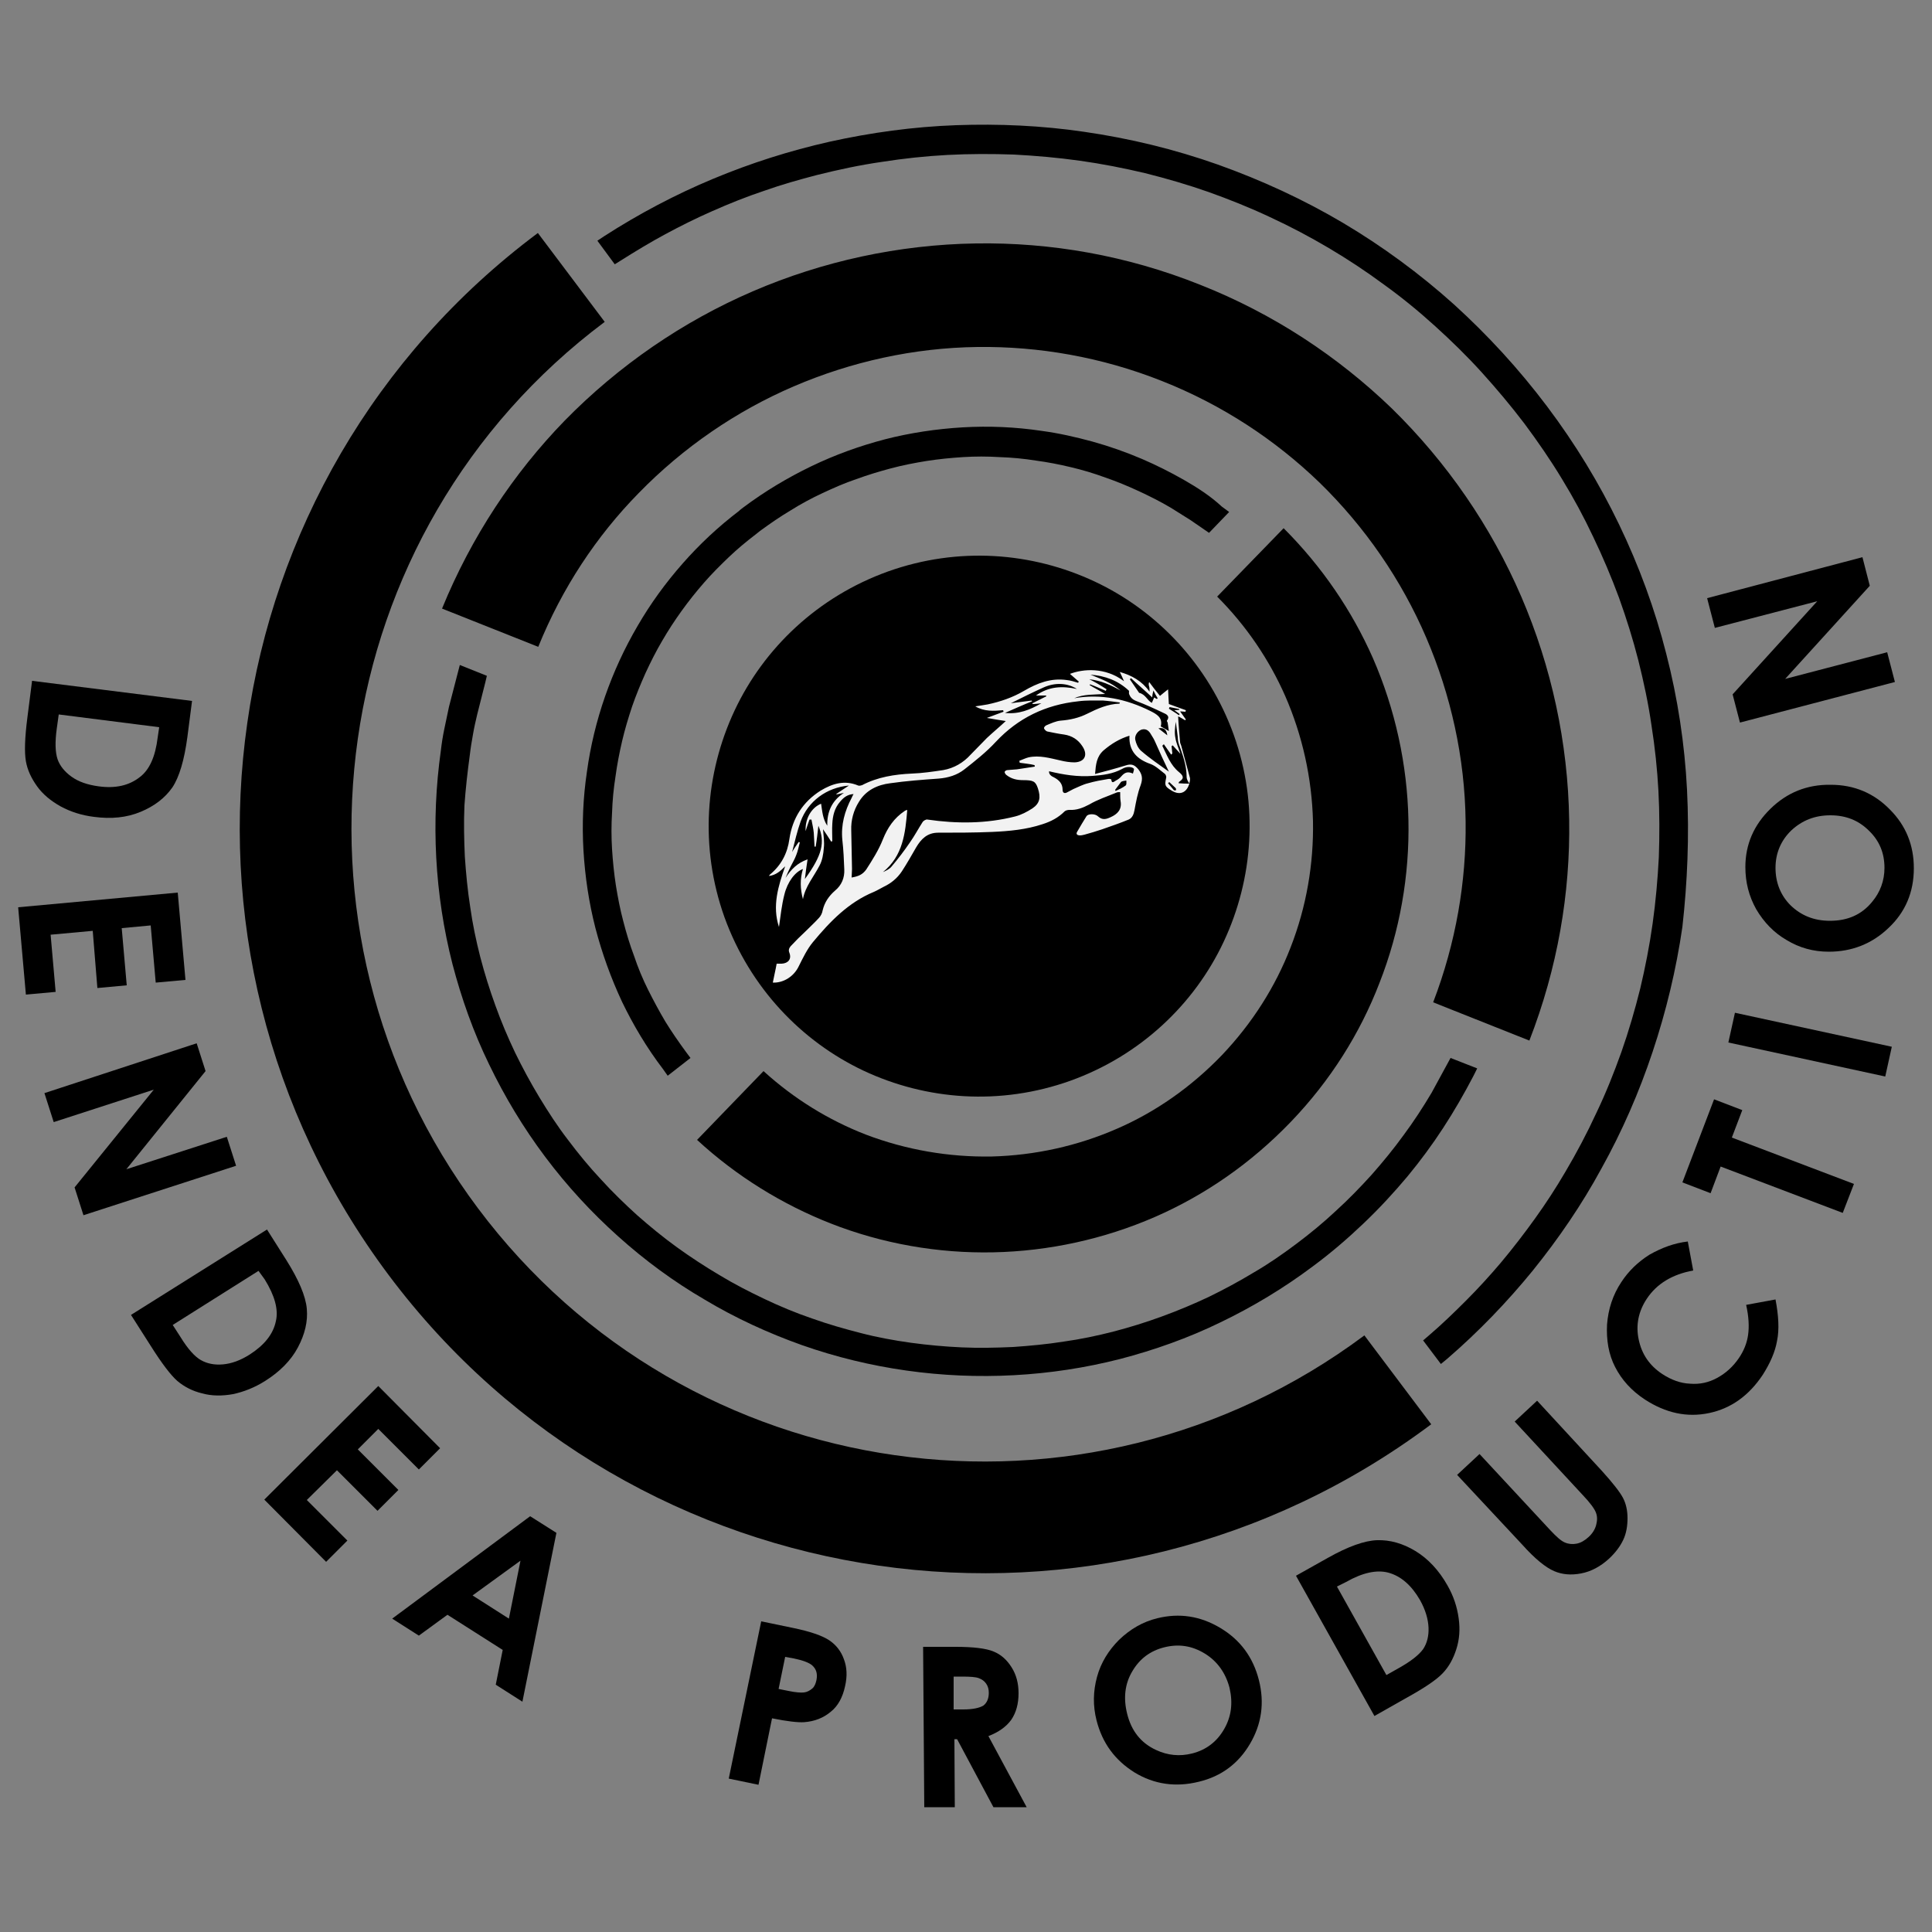
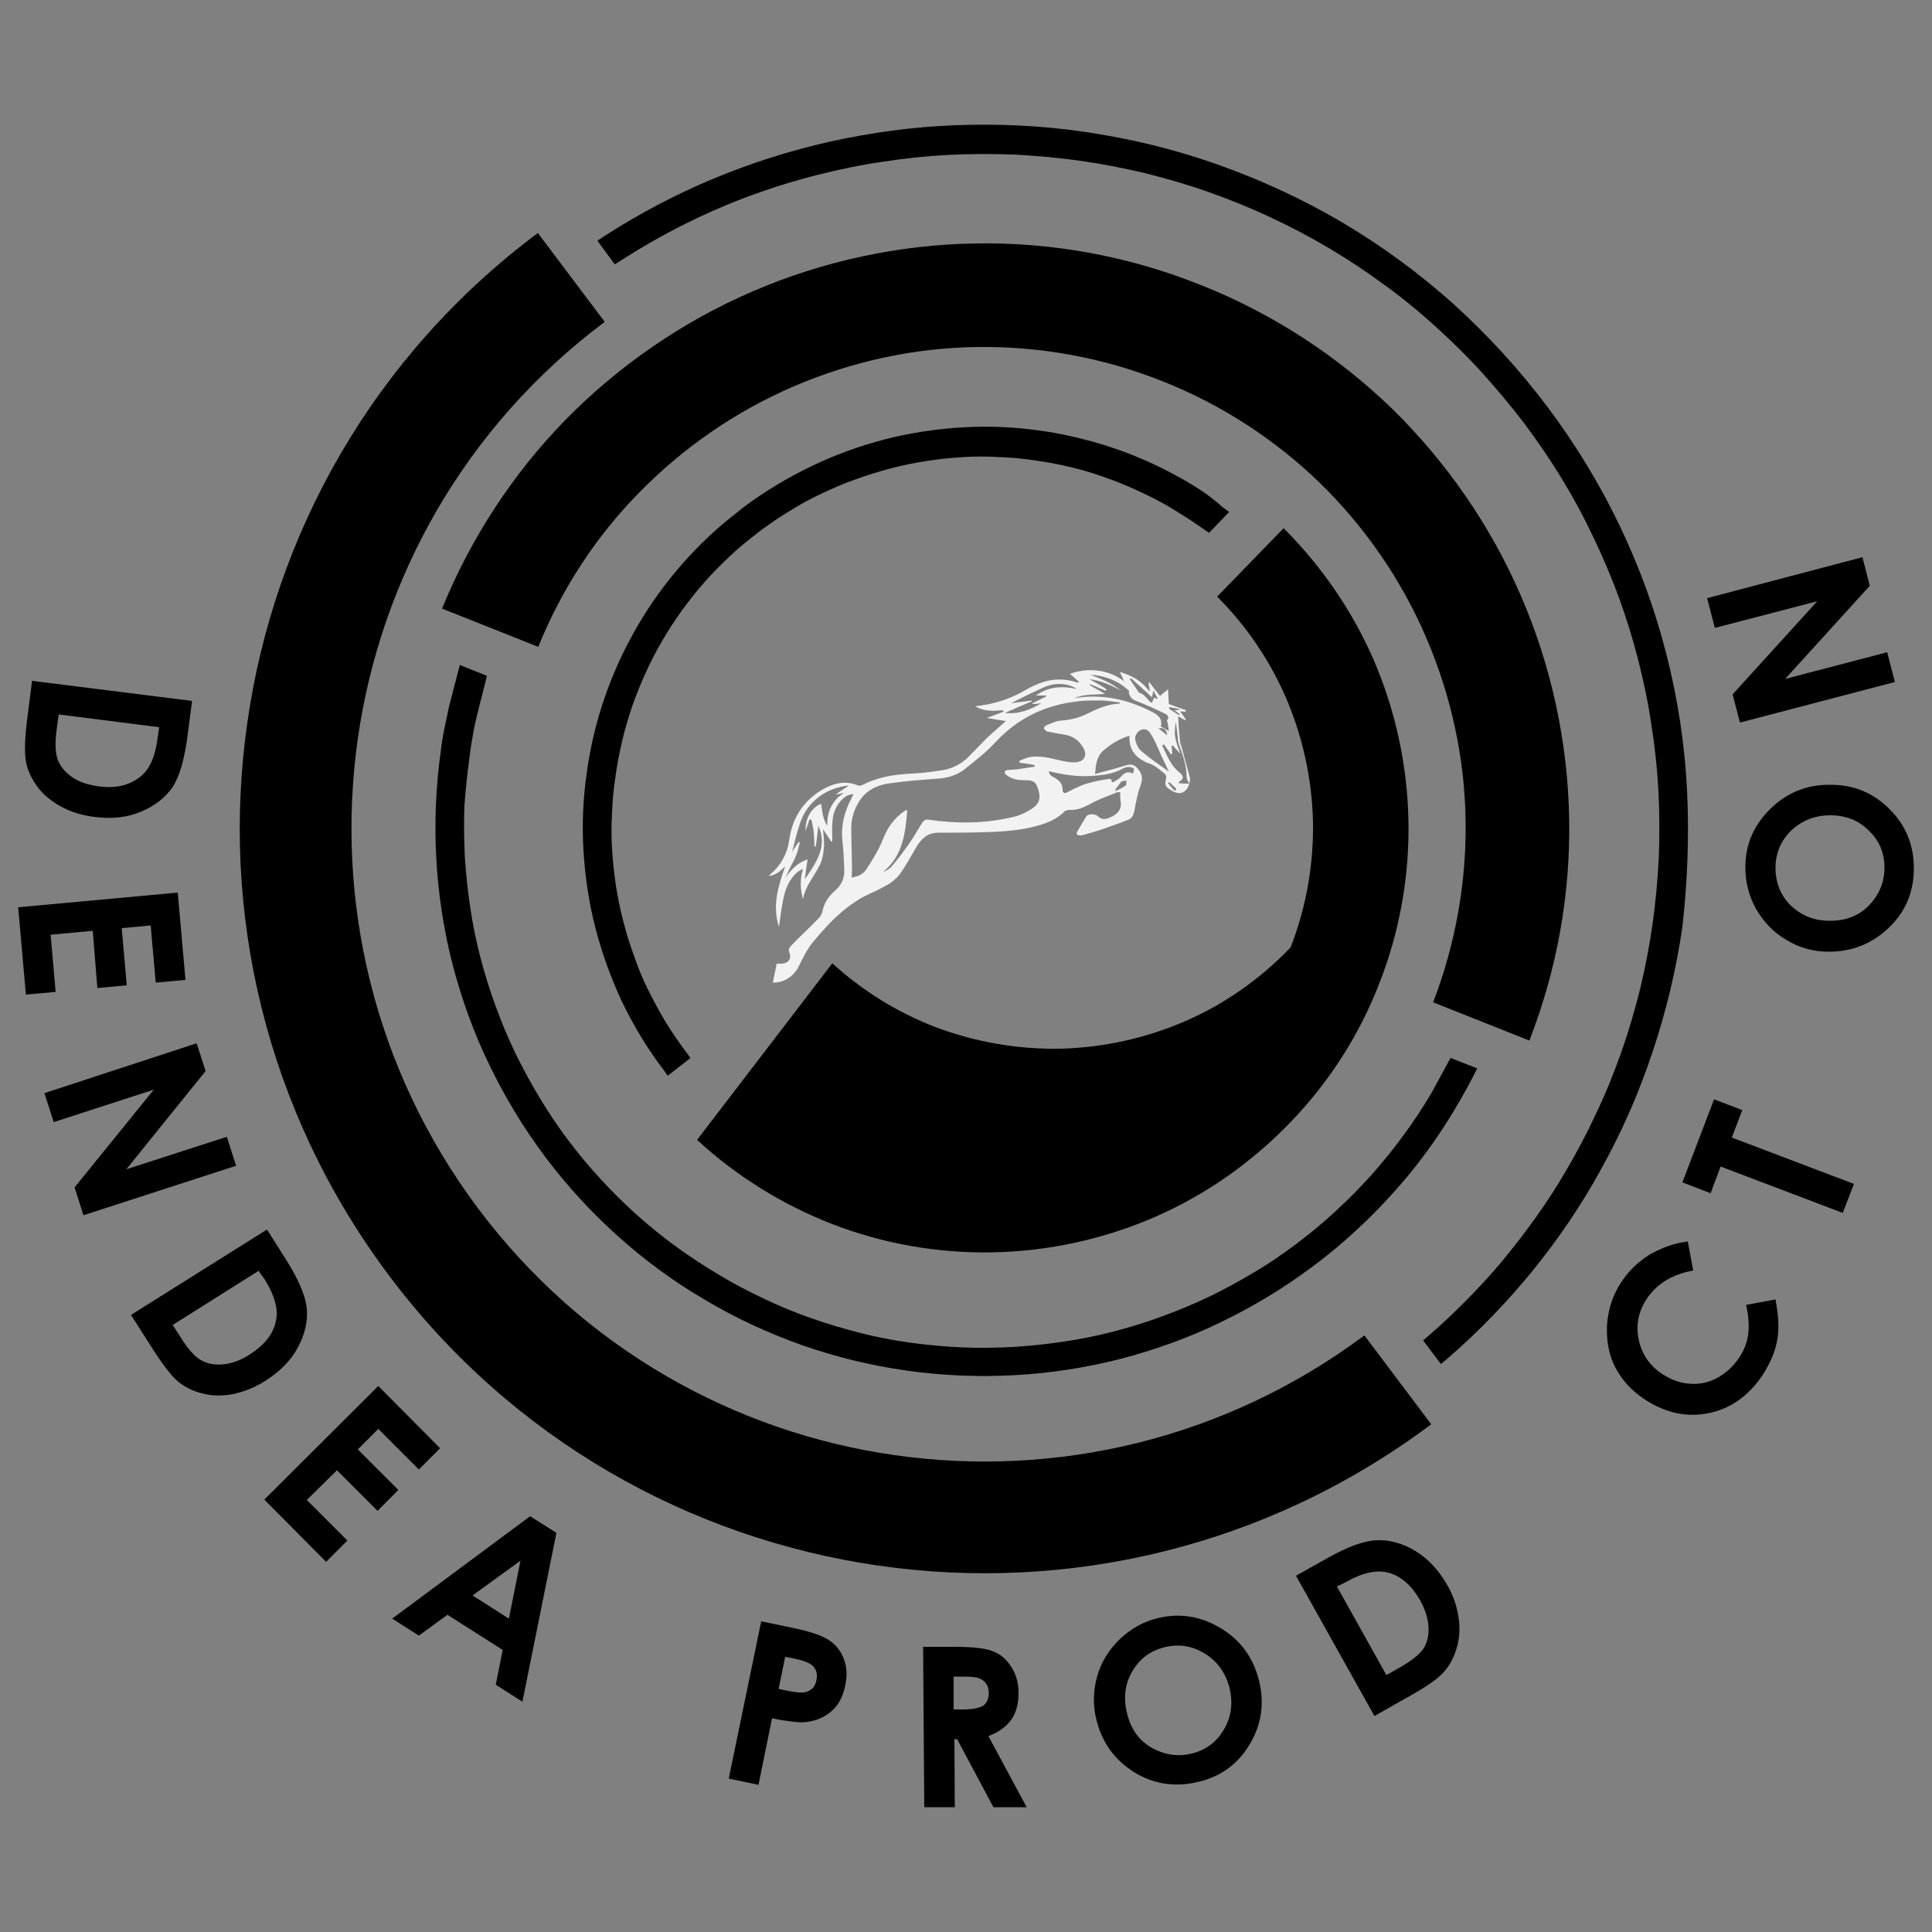
<svg xmlns="http://www.w3.org/2000/svg" version="1.1" id="Layer_1" x="0px" y="0px" viewBox="0 0 500 500" style="enable-background:new 0 0 500 500;" xml:space="preserve">
  <rect x="0" y="0" width="500" height="500" fill="#808080" stroke="none" />
  <style type="text/css"> .st0{fill:#F2F2F2;} </style>
  <g>
    <g>
      <path d="M436.6,204.4c-0.6-11.8-2.4-23.7-5.4-35.3c-2.9-11.4-7-22.6-12.2-33.4c-5.1-10.6-11.3-20.8-18.6-30.5 c-7.3-9.7-15.4-18.5-24.1-26.4c-8.9-8-18.6-15.1-28.7-21.1c-10.3-6.1-21.2-11.1-32.4-15.1c-11.3-4-22.9-6.8-34.7-8.5 c-10.9-1.6-22-2.1-33.1-1.7c-11,0.4-22,1.9-32.8,4.3c-10.2,2.3-20.3,5.5-30.1,9.6c-9.6,4-19.1,9-28.1,14.8l-1.8,1.2l4.5,6.1l1.6-1 c3.8-2.4,7.6-4.7,11.5-6.8c3.9-2.1,7.9-4.1,12-5.9c4.5-2,9-3.8,13.5-5.3c4.5-1.6,9.1-2.9,13.7-4.1c5.6-1.4,11.2-2.6,16.8-3.4 c5.7-0.9,11.4-1.5,17-1.8c5.7-0.3,11.5-0.3,17.2-0.1c5.7,0.3,11.4,0.8,17.1,1.6c5.7,0.8,11.3,1.9,16.8,3.2 c5.6,1.4,11.1,3,16.5,4.9c5.3,1.9,10.6,4,15.9,6.5c5.2,2.4,10.3,5.1,15.2,8c4.9,2.9,9.6,6,14.2,9.4c4.6,3.3,9,6.9,13.3,10.8 c4.2,3.8,8.3,7.8,12.1,12c3.8,4.2,7.5,8.6,11,13.2c3.5,4.7,6.8,9.5,9.7,14.3c3,4.9,5.7,9.9,8.1,15c2.5,5.2,4.7,10.4,6.7,15.8 c1.9,5.3,3.6,10.7,5,16.2c1.4,5.6,2.6,11.2,3.4,16.8c0.9,5.7,1.5,11.4,1.8,17c0.3,5.7,0.3,11.5,0.1,17.2 c-0.3,5.7-0.8,11.4-1.6,17.1c-0.8,5.7-1.9,11.3-3.2,16.8c-1.4,5.6-3,11.1-4.9,16.5c-1.9,5.3-4,10.6-6.5,15.8 c-2.4,5.2-5.1,10.3-8,15.2c-2.4,4.1-5,8.1-7.8,12c-2.8,3.9-5.8,7.8-8.9,11.5c-2.8,3.3-5.8,6.6-9,9.8c-3.1,3.1-6.3,6.2-9.7,9.1 l-1.4,1.2l4.6,6.1l1.7-1.4c8.1-7,15.5-14.7,22.1-22.8c6.7-8.3,12.7-17.1,17.7-26.3c5.4-9.7,9.8-19.8,13.3-30.3 c3.5-10.5,6.1-21.3,7.7-32.3C436.7,228.3,437.2,216.4,436.6,204.4z" />
      <path d="M231.6,376.6c-41.5-5.9-80.8-27.7-107.9-63.9c-27.1-36.2-37-80-31.1-121.5c5.9-41.5,27.7-80.8,63.9-107.9l-17.3-23 C96.6,92.1,70.9,138.3,64,187.1c-7,48.8,4.7,100.3,36.6,142.9c31.9,42.6,78.1,68.2,126.9,75.2c48.8,7,100.3-4.7,142.9-36.6 l-17.3-23C316.9,372.6,273.1,382.5,231.6,376.6z" />
      <path d="M121.6,195.3c0.2-1.8,0.5-3.5,0.8-5.2c0.3-1.8,0.7-3.5,1.1-5.2l2.1-8.3l0.4-1.7l-7-2.8c-0.9,3.6-1.9,7.2-2.8,10.8 c-0.4,1.9-0.8,3.8-1.2,5.7c-0.4,1.9-0.7,3.8-0.9,5.6c-1.3,9.2-1.7,18.5-1.2,27.8c0.5,9.3,1.9,18.5,4.2,27.5 c2.3,8.8,5.4,17.6,9.5,26c4,8.3,8.8,16.3,14.5,23.9c5.7,7.6,12,14.4,18.8,20.5c7,6.3,14.5,11.8,22.4,16.4 c8,4.8,16.5,8.7,25.2,11.8c8.8,3.1,17.9,5.3,27.1,6.6c9.2,1.3,18.5,1.7,27.8,1.2c9.3-0.5,18.5-1.9,27.5-4.2 c8.8-2.3,17.6-5.4,26-9.5c8.3-4,16.3-8.8,23.9-14.5c4.6-3.4,8.9-7.1,13-11c4.1-3.9,7.9-8,11.5-12.3c3.3-4,6.4-8.2,9.2-12.5 c2.8-4.3,5.4-8.8,7.8-13.4l1-2l-6.9-2.7l-4.9,9c-2.2,3.7-4.6,7.4-7.2,10.9c-2.6,3.6-5.4,7-8.3,10.3c-2.9,3.2-6,6.4-9.3,9.4 c-3.2,3-6.6,5.8-10.2,8.5c-3.6,2.7-7.2,5.2-11,7.4c-3.8,2.3-7.7,4.4-11.6,6.3c-4,1.9-8.1,3.6-12.2,5.1c-4.1,1.5-8.3,2.8-12.5,3.9 c-4.3,1.1-8.6,2-12.9,2.6c-4.4,0.7-8.8,1.1-13.1,1.4c-4.4,0.2-8.9,0.3-13.3,0.1c-4.4-0.2-8.8-0.6-13.2-1.2 c-4.3-0.6-8.7-1.4-12.9-2.5c-4.3-1.1-8.5-2.3-12.7-3.8c-4.1-1.4-8.2-3.1-12.2-5c-4-1.9-7.9-3.9-11.7-6.2c-3.7-2.2-7.4-4.6-11-7.2 c-3.6-2.6-7-5.4-10.3-8.3c-3.2-2.9-6.4-6-9.4-9.3c-3-3.2-5.8-6.6-8.5-10.2c-2.7-3.5-5.1-7.2-7.4-11c-2.3-3.8-4.4-7.7-6.3-11.6 c-1.9-4-3.6-8-5.1-12.2c-1.5-4.1-2.8-8.3-3.9-12.5c-1.1-4.3-2-8.6-2.6-12.9c-0.7-4.4-1.1-8.8-1.4-13.1c-0.2-4.4-0.3-8.9-0.1-13.3 C120.5,204.1,121,199.7,121.6,195.3z" />
      <path d="M406.1,212.2c-0.3-20-4.6-39.7-12.4-57.8c-7.8-18.1-19.2-34.7-33.5-48.7c-13.9-13.4-30.6-24.5-49.6-32 c-19-7.6-38.7-11-58-10.7c-20,0.3-39.7,4.6-57.8,12.4c-18.1,7.8-34.7,19.2-48.7,33.5c-13.2,13.6-24.1,30-31.7,48.6l24.9,9.9 c6.2-15.3,15.1-28.7,26-39.8c11.5-11.8,25.2-21.2,40.1-27.6c14.9-6.4,31.1-10,47.6-10.2c15.8-0.2,32.1,2.6,47.7,8.8 c15.7,6.2,29.4,15.3,40.8,26.3c11.8,11.5,21.2,25.2,27.6,40.1c6.4,14.9,10,31.1,10.2,47.6c0.2,15.5-2.5,31.4-8.4,46.8l24.9,9.9 C403.1,250.5,406.4,231.2,406.1,212.2z" />
      <path d="M306.4,124.2c-3.5-2-7.1-3.8-10.8-5.4c-4.2-1.8-8.5-3.3-12.8-4.5c-4.4-1.2-8.8-2.2-13.3-2.8c-6.7-1-13.5-1.3-20.4-0.9 c-6.7,0.4-13.5,1.4-20.1,3.1c-6.5,1.7-12.9,4-19.1,7c-6,2.9-11.9,6.4-17.5,10.6c-0.1,0.1-1.1,0.8-1.1,0.9 c-5.4,4.1-10.3,8.7-14.6,13.6c-4.5,5.1-8.4,10.5-11.7,16.2c-3.4,5.8-6.2,11.9-8.4,18.2c-2.2,6.3-3.8,12.9-4.7,19.5 c-1,6.7-1.3,13.5-0.9,20.4c0.4,6.7,1.4,13.5,3.1,20.1c1.7,6.5,4,12.9,6.9,19.1c2.9,6,6.4,11.9,10.6,17.4l1.2,1.7l5.9-4.6l-1.2-1.6 c-1.9-2.6-3.7-5.2-5.3-7.8c-1.6-2.7-3.1-5.5-4.5-8.3c-1.4-2.8-2.6-5.7-3.6-8.7c-1.1-2.9-2-5.9-2.8-9c-0.8-3-1.4-6.1-1.9-9.2 c-0.5-3.2-0.8-6.3-1-9.4c-0.2-3.2-0.2-6.3,0-9.5c0.1-3.1,0.4-6.3,0.9-9.4c0.4-3,1-6.1,1.7-9.1c0.7-3,1.6-6,2.6-9 c1-2.9,2.2-5.8,3.5-8.7c1.3-2.8,2.7-5.6,4.3-8.3c1.5-2.6,3.2-5.2,5-7.7c1.8-2.5,3.7-4.9,5.8-7.3c2-2.3,4.2-4.5,6.4-6.6 c2.2-2.1,4.6-4.1,7.1-6l1-0.8c2.6-1.9,5.2-3.7,7.9-5.3c2.7-1.7,5.5-3.2,8.3-4.5c2.8-1.3,5.7-2.6,8.7-3.6c3-1.1,6-2,9-2.8 c3-0.8,6.1-1.4,9.2-1.9c3.2-0.5,6.3-0.8,9.4-1c3.2-0.2,6.3-0.2,9.5,0c3.1,0.1,6.3,0.4,9.4,0.9c3,0.4,6.1,1,9,1.7 c3,0.7,6,1.6,9,2.7c2.9,1,5.8,2.2,8.6,3.5c2.8,1.3,5.6,2.7,8.3,4.3l5.1,3.2l4.8,3.3l5.2-5.4l-1.9-1.4 C313.3,128.4,309.9,126.2,306.4,124.2z" />
-       <path d="M214.9,316.6c13.5,5.3,27.9,7.8,42.2,7.5c14.3-0.3,28.6-3.4,41.9-9.2c12.8-5.6,24.7-13.8,35-24.5c10.3-10.7,18-23,23-36 c5.3-13.5,7.8-27.9,7.5-42.2c-0.3-14.3-3.4-28.6-9.2-41.9c-5.4-12.2-13.1-23.6-23.1-33.6L315,154.4c7.6,7.6,13.5,16.4,17.6,25.7 c4.5,10.3,6.9,21.3,7.2,32.4c0.2,11.1-1.7,22.2-5.8,32.7c-3.9,10.1-9.9,19.6-17.8,27.9c-8,8.3-17.2,14.7-27.1,19 c-10.3,4.5-21.3,6.9-32.4,7.2c-11.1,0.2-22.2-1.7-32.7-5.7c-9.5-3.7-18.5-9.2-26.4-16.4L180.4,295 C190.7,304.5,202.5,311.7,214.9,316.6z" />
-       <path d="M223.5,277.1c16.2,7.6,35.3,9.1,53.5,2.6c18.1-6.5,32.1-19.8,39.7-36c7.6-16.2,9.1-35.3,2.6-53.5 c-6.5-18.1-19.8-32.1-36-39.7c-16.2-7.6-35.3-9.1-53.5-2.6c-18.1,6.5-32.1,19.8-39.7,36c-7.6,16.2-9.1,35.3-2.6,53.5 C194.1,255.6,207.4,269.5,223.5,277.1z" />
+       <path d="M214.9,316.6c13.5,5.3,27.9,7.8,42.2,7.5c14.3-0.3,28.6-3.4,41.9-9.2c12.8-5.6,24.7-13.8,35-24.5c10.3-10.7,18-23,23-36 c5.3-13.5,7.8-27.9,7.5-42.2c-0.3-14.3-3.4-28.6-9.2-41.9c-5.4-12.2-13.1-23.6-23.1-33.6L315,154.4c7.6,7.6,13.5,16.4,17.6,25.7 c4.5,10.3,6.9,21.3,7.2,32.4c0.2,11.1-1.7,22.2-5.8,32.7c-8,8.3-17.2,14.7-27.1,19 c-10.3,4.5-21.3,6.9-32.4,7.2c-11.1,0.2-22.2-1.7-32.7-5.7c-9.5-3.7-18.5-9.2-26.4-16.4L180.4,295 C190.7,304.5,202.5,311.7,214.9,316.6z" />
    </g>
    <path class="st0" d="M307.8,202.8c-0.7,2.4-2.5,3.1-4.6,1.8c-1.8-1.1-1.8-1.4-1.4-3.3c0.1-0.3-0.1-0.8-0.3-1 c-1.2-0.9-2.4-2.1-3.8-2.6c-3.4-1.2-5.6-3.3-5.4-7.3c-2.6,0.8-4.7,2.1-6.7,3.8c-1.8,1.6-2,3.6-2.2,6.1c2.7-0.7,5.3-1.4,7.9-2.2 c1.5-0.5,2.3-0.2,3.3,1c1,1.3,1.2,2.4,0.6,4.1c-0.8,2.1-1.2,4.3-1.6,6.5c-0.2,1.1-0.6,2-1.5,2.4c-2.2,0.9-4.5,1.7-6.8,2.5 c-1.5,0.5-3.1,1-4.6,1.4c-0.4,0.1-0.8,0.2-1.2,0.2c-0.8,0-1.1-0.4-0.7-1c0.8-1.4,1.6-2.7,2.4-4c0.4-0.6,2.2-0.7,3,0.1 c1.1,1,2.1,0.7,3.2,0.2c1.8-0.8,3-2,2.6-4.2c-0.1-0.7-0.1-1.4-0.1-2.3c-0.3,0-0.7,0-0.9,0.1c-2.4,1-4.9,1.8-7.1,3.1 c-1.7,0.9-3.3,1.5-5.1,1.4c-0.4,0-1,0.1-1.3,0.4c-1.6,1.6-3.5,2.6-5.7,3.3c-4.2,1.4-8.6,1.8-13,2c-4.7,0.2-9.4,0.2-14,0.2 c-2.8,0-4.4,1.6-5.7,3.8c-1.2,2.1-2.4,4.2-3.7,6.2c-1.2,1.8-2.8,3.1-4.7,4c-0.8,0.4-1.6,0.9-2.5,1.3c-6.6,2.7-11.4,7.7-15.8,13 c-1.5,1.8-2.6,4.1-3.7,6.3c-1.2,2.5-3.8,4.3-6.7,4.2c0.3-1.6,0.7-3.2,1-4.9c0.5,0,0.9,0,1.3,0c1.7-0.1,2.6-1.2,2-2.8 c-0.3-0.7-0.1-1.2,0.3-1.7c1.2-1.3,2.5-2.6,3.8-3.8c1.2-1.2,2.4-2.3,3.5-3.5c0.5-0.5,0.9-1.3,1-2c0.5-2.1,1.6-3.7,3.2-5.1 c1.7-1.4,2.5-3.3,2.4-5.5c-0.1-2.5-0.2-5-0.5-7.6c-0.4-3.9,0.6-7.5,2.4-10.9c0.1-0.3,0.3-0.6,0.5-1c-1.6,0.1-2.6,0.9-3.5,2 c-1.4,1.6-1.9,3.6-2,5.7c-0.1,1.5,0,3,0,4.5c-0.1,0-0.2,0.1-0.3,0.1c-0.7-1.1-1.4-2.2-2.1-3.2c0.1,1.6,0.4,3.3,0.2,4.9 c-0.1,1.5-0.4,3.2-1.1,4.5c-1.5,2.9-3.7,5.4-4.3,8.7c-0.7-2.6-0.8-5.2,0-7.8c-2,0.7-4,3.3-4.8,6.6c-0.7,2.7-1,5.6-1.4,8.4 c-1.8-5.4-0.2-10.6,1.6-15.7c-1.2,1.2-2.4,2.3-4.2,2.5c0.1-0.2,0.2-0.3,0.3-0.4c2.9-2.4,4.5-5.5,5-9.2c0.8-5.4,3.5-9.6,8.1-12.5 c3-1.8,6.2-2.8,9.7-1.3c0.3,0.1,0.7,0,1-0.1c4-2.1,8.4-2.8,12.9-3c2.7-0.1,5.4-0.5,8.1-0.9c2.8-0.5,5.2-1.9,7.1-4 c1.4-1.4,2.8-2.9,4.2-4.3c1.6-1.5,3.3-2.9,4.9-4.4c-1.5-0.2-3.1-0.5-4.9-0.8c1.6-0.6,2.9-1.1,4.3-1.6c0-0.1,0-0.2-0.1-0.4 c-2.4,0.2-4.8,0.4-7.2-1c1.2-0.2,2.2-0.3,3.2-0.5c3.3-0.7,6.5-1.8,9.4-3.5c3.4-2,7-3.4,11.1-2.8c1,0.1,1.9,0.4,2.9,0.7 c0.1-0.1,0.1-0.2,0.2-0.3c-0.8-0.7-1.6-1.4-2.3-2c3.4-1.3,9.1-1.8,14,1.9c-0.4-0.9-0.7-1.6-1.1-2.4c3.1,0.9,5.7,2.3,7.7,5.1 c0-0.6,0-1-0.1-1.3c-0.1-0.3-0.2-0.7,0-1.2c0.9,1.2,1.8,2.4,2.8,3.6c0.6-0.5,1.2-1,2.1-1.7c0.1,1.5,0.1,2.7,0.2,3.8 c1.4,0.5,2.9,1.1,4.4,1.6c0,0.1-0.1,0.3-0.1,0.4c-0.4,0-0.9-0.1-1.4-0.1c0.5,0.7,1,1.4,1.5,2.1c-0.1,0.1-0.1,0.1-0.2,0.2 c-0.7-0.4-1.3-0.8-1.8-1c0.1,2.2,0.3,4.4,0.5,6.6c0,0.3,0.2,0.7,0.3,1c0.7,2.7,1.5,5.4,2.2,8.1 C308.1,201.7,307.9,202.3,307.8,202.8c-0.3-0.5-0.7-1.1-0.7-1.7c0-3-1-5.7-2-8.5c-0.2-0.6-0.3-1.2-0.3-1.9 c-0.2-1.3-0.3-2.6-0.5-3.9c-0.2,1.4-0.4,2.8-0.1,4.2c0.2,1.3,0.8,2.6,1.3,4.1c-0.8-0.9-1.4-1.5-2-2.2c-0.1,0.1-0.2,0.1-0.3,0.2 c0.1,0.6,0.1,1.3,0.2,1.9c-0.1,0.1-0.2,0.2-0.3,0.3c-0.6-0.9-1.3-1.8-1.9-2.7c-0.1,0.1-0.3,0.3-0.4,0.4c1.2,2.4,2.1,5,4.3,6.8 c1.1,0.9,1.5,1.6,0.1,2.5c-0.1,0-0.1,0.2-0.2,0.4C306,202.8,306.9,202.8,307.8,202.8z M263.9,197.4c0-0.2-0.1-0.3-0.1-0.5 c0.8-0.3,1.6-0.7,2.4-0.9c2.8-0.6,5.5,0.2,8.2,0.8c1.2,0.3,2.5,0.5,3.7,0.5c2.7-0.1,3.5-2,2-4.2c-1.1-1.7-2.7-2.7-4.7-3 c-1.5-0.2-2.9-0.5-4.4-0.8c-0.3-0.1-0.7-0.5-0.8-0.8c-0.1-0.2,0.3-0.7,0.6-0.8c1.2-0.5,2.5-1.1,3.7-1.2c2.5-0.2,4.7-0.7,6.9-1.8 c2.6-1.3,5.3-2.5,8.3-2.6c0,0,0.1-0.1,0.1-0.3c-1.5-0.2-2.9-0.4-4.3-0.5c-2.2,0-4.3-0.1-6.5,0.2c-8.4,0.9-15.5,4.3-21.3,10.5 c-2.4,2.6-5.3,4.9-8.1,7.1c-1.9,1.5-4.2,2.2-6.7,2.4c-4.2,0.3-8.3,0.6-12.5,1.2c-3.3,0.4-6.3,1.8-8.1,4.8c-1.4,2.2-2.1,4.8-2,7.4 c0.1,3.3,0.1,6.7,0.2,10c0,0.7-0.1,1.5-0.1,2.2c1.7-0.3,2.8-0.7,3.8-2.1c1.6-2.5,3.2-5,4.3-7.8c1.2-3,2.9-5.5,5.6-7.3 c0.2-0.2,0.5-0.2,0.7-0.3c-0.5,6-1.1,11.9-6.3,16.1c0.9-0.4,1.7-0.8,2.2-1.4c1.7-2,3.3-4.1,4.8-6.3c1.2-1.7,2.2-3.6,3.3-5.3 c0.2-0.3,0.9-0.7,1.2-0.6c7.6,1.1,15.2,1.1,22.7-0.8c1.6-0.4,3.1-1.2,4.5-2.1c1.9-1.3,2.2-2.8,1.4-5.2c-0.6-1.8-1.2-2.1-3.8-2.1 c-1.6,0-3-0.3-4.3-1.3c-0.3-0.2-0.5-0.6-0.5-0.8c0-0.2,0.4-0.5,0.7-0.5c0.8-0.1,1.7-0.1,2.5-0.2c1.5-0.2,3.1-0.5,4.6-0.7 c0-0.1,0-0.3-0.1-0.4C266.6,197.7,265.2,197.6,263.9,197.4z M206.7,217.9c0.1,0,0.2,0.1,0.3,0.1c-0.3,1.1-0.5,2.2-0.9,3.2 c-0.4,1.1-1,2.1-1.5,3.1c-0.5,1-0.9,1.9-1.3,2.9c1.4-2.2,3.1-3.9,5.7-4.8c-0.3,1.8-0.5,3.5-0.7,5.1c4.5-6.2,5.3-9.5,3.5-13.8 c-0.2,1.8-0.4,3.6-0.7,5.4c-0.1,0-0.2,0-0.3,0c-0.1-1.2-0.1-2.4-0.2-3.6c-0.1-1.1-0.4-2.3-0.6-3.4c-0.2,0-0.3,0-0.5,0 c-0.3,0.9-0.7,1.9-1,3c-0.2-3.2,1.5-6.1,4-7.1c0.3,1.9,0.4,3.9,1.6,5.7c-0.1-3.6,1.2-6.5,4.3-8.5c-0.6,0.1-1.3,0.3-1.9,0.4 c0,0,0-0.1-0.1-0.1c1-0.7,2.1-1.4,3.3-2.2c-5.8,0.5-10.6,4.1-12.5,9.3c-0.9,2.5-1.5,5.2-2.2,7.9 C205.5,219.6,206.1,218.8,206.7,217.9z M286.4,178.4c-0.1,0.1-0.2,0.2-0.2,0.4c-1.4-0.6-2.7-1.2-4.1-1.7c0,0.1-0.1,0.1-0.1,0.2 c1.3,0.8,2.7,1.5,4,2.3c-2.8,0.2-5.5,0-8,1.1c6.9-1.2,13.5,0.2,19.7,3.3c1.6,0.8,3.3,1.7,2.7,4c0.7,0.4,1.3,0.7,2.1,1.2 c-0.1-0.8-0.2-1.5-0.3-2.1c0-0.2-0.3-0.5-0.2-0.6c0.9-1.2-0.2-1.7-0.9-2c-2.3-1.1-4.7-2.2-7.1-3.1c-1-0.4-1.5-1-1.8-1.8 c-0.1-0.3,0.1-0.8-0.1-0.9c-2.8-2.6-6.1-3.8-9.9-4.1c2.7,1.1,5.5,2.1,7.8,4.1c-2.5-1.4-5.1-2.6-8.1-2.9 C283.4,176.5,284.9,177.4,286.4,178.4z M271.5,199.6c-0.1,0.8,0.6,1.3,1.3,1.6c1.3,0.7,2.2,1.6,2.2,3.2c0,0.8,0.5,1,1.1,0.7 c0.6-0.3,1.1-0.6,1.7-0.9c1.2-0.5,2.5-1.2,3.8-1.5c1.7-0.5,3.4-0.8,5.2-1.1c0.3-0.1,0.8,0.1,0.8,0.1c0.1,1.3,0.8,0.5,1.2,0.3 c0.6-0.3,1.1-0.7,1.5-1.2c0.8-0.9,1.6-1.2,2.9-0.6c0.1-0.5,0.4-1.1,0.2-1.3c-0.3-0.3-0.8-0.4-1.3-0.4c-0.6,0-1.2,0.2-1.7,0.5 c-2.4,1.3-5,1.6-7.6,1.8C278.9,201.1,275.2,200.5,271.5,199.6z M302.5,199.7c-1.3-2.7-2.4-5.1-3.5-7.6c-0.3-0.7-0.7-1.4-1.1-2 c-0.5-0.9-1.2-1.6-2.4-1.3c-1,0.3-1.9,1.5-1.7,2.6c0.2,1,0.7,2.2,1.5,2.9C297.6,196.3,300,197.9,302.5,199.7z M260.1,184.5 c3.5,0.4,6.5-0.8,9.4-2.5c-0.8,0.1-1.5,0.2-2.3,0.2c0-0.1,0-0.1,0-0.2c1.2-0.6,2.4-1.2,3.6-1.8c0-0.1-0.1-0.1-0.1-0.2 c-0.8,0-1.5,0-2.6,0c3.4-2.4,6.8-2.5,10.6-1.7c-2.5-1.6-5.7-1.7-8.6-0.4c-2.9,1.3-5.7,2.7-8.5,4.1c1.7-0.2,3.6-0.5,5.4-0.7 c0,0.1,0.1,0.1,0.1,0.2C264.8,182.4,262.4,183.5,260.1,184.5z M298.5,178.7c-0.2,0.8-0.3,1.3-0.3,1.8c-1.8-1.7-3.7-3.3-5.5-5 c-0.1,0.1-0.2,0.2-0.3,0.3c0.9,1.3,1.7,2.5,2.4,3.5c1.7,0.4,2.1,2,3.3,2.6c0.2-0.5,0.4-0.9,0.6-1.4c0.3,0.2,0.5,0.3,0.7,0.4 c0.1-0.1,0.1-0.1,0.2-0.2C299.2,180.1,298.9,179.5,298.5,178.7z M288.6,204.4c0,0.1,0.1,0.2,0.1,0.3c0.9-0.4,1.8-0.8,2.6-1.4 c0.3-0.2,0.2-0.9,0.2-1.3c-0.5,0.1-1.1,0.1-1.4,0.4C289.6,203,289.1,203.8,288.6,204.4z M302.7,183c-0.1,0.1-0.1,0.3-0.2,0.4 c0.9,0.6,1.8,1.1,2.6,1.7c0.1-0.1,0.1-0.2,0.2-0.3c-0.4-0.3-0.8-0.6-1.4-1c0.6,0,0.9-0.1,1.3-0.1c0-0.1,0-0.1,0-0.2 C304.4,183.3,303.6,183.2,302.7,183z M302.6,202.4c-0.1,0.1-0.2,0.2-0.3,0.3c0.5,0.6,1,1.2,1.5,1.8c0.1,0.1,0.4,0,0.6,0 c-0.1-0.2,0-0.5-0.2-0.6C303.7,203.4,303.1,202.9,302.6,202.4z M299.8,188.5c0.8,0.6,1.5,1.2,2.3,1.8 C301.9,188.8,301.2,188.2,299.8,188.5z" />
    <g>
      <g>
        <path d="M49.7,181.4l-1.2,9.3c-0.8,6-2.1,10.4-3.9,13.1c-1.9,2.7-4.6,4.8-8.2,6.3c-3.6,1.5-7.6,1.9-12.1,1.3 c-3.2-0.4-6-1.3-8.6-2.7c-2.5-1.4-4.6-3.1-6.1-5.2c-1.5-2.1-2.5-4.2-2.9-6.5c-0.4-2.3-0.3-6,0.4-11.4l1.2-9.4L49.7,181.4z M41.2,188.2l-26-3.3l-0.5,3.6c-0.5,3.6-0.4,6.2,0.2,8c0.6,1.7,1.8,3.2,3.6,4.5c1.8,1.3,4.1,2.1,7,2.5c4.4,0.6,7.9-0.2,10.7-2.4 c2.5-1.9,4-5.3,4.6-10.2L41.2,188.2z" />
        <path d="M46,231l2,22.6l-7.7,0.7L39,239.5l-7.5,0.7l1.3,14.8l-7.6,0.7L24,240.9l-10.9,1l1.3,14.8l-7.7,0.7l-2-22.6L46,231z" />
        <path d="M50.9,270l2.3,7.2l-20.5,25.4l26-8.4l2.4,7.5l-39.5,12.8l-2.3-7.2l20.5-25.3l-25.9,8.4l-2.4-7.5L50.9,270z" />
        <path d="M69.1,318.2l5,7.9c3.2,5.1,5,9.3,5.3,12.6c0.3,3.3-0.5,6.6-2.3,10c-1.8,3.4-4.7,6.3-8.5,8.7c-2.7,1.7-5.5,2.8-8.3,3.4 c-2.8,0.5-5.5,0.5-8-0.2c-2.5-0.6-4.6-1.7-6.4-3.2c-1.7-1.5-4-4.5-6.9-9.1l-5.1-8L69.1,318.2z M66.9,328.9l-22.2,14l2,3.1 c1.9,3.1,3.7,5.1,5.3,6c1.6,0.9,3.5,1.3,5.7,1.1c2.2-0.2,4.5-1,7-2.6c3.7-2.4,6-5.2,6.7-8.6c0.7-3-0.3-6.6-2.9-10.8L66.9,328.9z" />
        <path d="M97.9,358.7l16,16.1l-5.5,5.5l-10.5-10.5l-5.3,5.3l10.5,10.5l-5.4,5.4l-10.5-10.5l-7.8,7.7l10.5,10.5l-5.5,5.5l-16-16.1 L97.9,358.7z" />
        <path d="M137.2,392.4l6.8,4.3l-8.8,43.7l-6.9-4.4l1.8-9l-14.3-9.1l-7.4,5.4l-6.9-4.4L137.2,392.4z M134.7,403.9l-12.4,9l9.4,6 L134.7,403.9z" />
        <path d="M197,419.6l8.2,1.7c4.4,0.9,7.6,2,9.4,3.2c1.8,1.2,3.1,2.9,3.8,4.9c0.8,2.1,0.9,4.4,0.3,7c-0.6,2.8-1.8,5.1-3.7,6.6 c-1.9,1.6-4.2,2.5-6.9,2.7c-1.6,0.1-4.3-0.2-8.3-1l-3.5,17.2l-7.7-1.6L197,419.6z M201.5,437.1l2.5,0.5c1.9,0.4,3.3,0.5,4.1,0.4 c0.8-0.1,1.5-0.5,2.1-1c0.6-0.5,0.9-1.3,1.1-2.2c0.3-1.6,0-2.8-1.1-3.8c-0.8-0.7-2.4-1.3-4.8-1.8l-2.2-0.4L201.5,437.1z" />
        <path d="M238.9,426.2l8.4,0c4.6,0,7.9,0.4,9.8,1.2c2,0.8,3.5,2.2,4.7,4.1c1.2,1.9,1.8,4.1,1.8,6.7c0,2.7-0.6,5-1.9,6.9 c-1.3,1.8-3.3,3.2-5.9,4.2l9.9,18.4l-8.6,0l-9.4-17.6l-0.7,0l0.1,17.6l-7.9,0L238.9,426.2z M246.8,442.4l2.5,0 c2.5,0,4.2-0.4,5.2-1c0.9-0.7,1.4-1.8,1.4-3.3c0-0.9-0.2-1.7-0.7-2.4c-0.5-0.7-1.1-1.1-1.9-1.4c-0.8-0.3-2.2-0.4-4.3-0.4l-2.2,0 L246.8,442.4z" />
        <path d="M299.5,418.8c5.7-1.4,11.1-0.6,16.3,2.5c5.2,3.1,8.5,7.6,10,13.5c1.5,5.9,0.7,11.4-2.3,16.5c-3,5.1-7.4,8.4-13.2,9.8 c-6,1.5-11.6,0.7-16.7-2.4c-5.1-3.2-8.3-7.6-9.8-13.4c-1-3.9-0.9-7.6,0.1-11.3c1-3.7,3-6.9,5.7-9.6 C292.5,421.6,295.8,419.7,299.5,418.8z M301.4,426.3c-3.7,0.9-6.5,3-8.4,6.3c-1.9,3.2-2.3,6.9-1.3,10.9c1.1,4.5,3.6,7.6,7.5,9.4 c3,1.4,6.1,1.7,9.3,0.9c3.6-0.9,6.4-3,8.3-6.3c1.9-3.3,2.3-6.8,1.4-10.7c-1-3.8-3.1-6.8-6.3-8.8 C308.5,425.9,305.1,425.4,301.4,426.3z" />
        <path d="M335.4,407.8l8.2-4.6c5.3-3,9.6-4.5,12.8-4.6c3.3-0.1,6.6,0.8,9.9,2.8c3.3,2,6.1,5,8.3,8.9c1.6,2.8,2.5,5.6,2.9,8.5 c0.4,2.9,0.2,5.5-0.6,8c-0.8,2.5-1.9,4.5-3.5,6.2c-1.6,1.7-4.7,3.8-9.4,6.4l-8.3,4.7L335.4,407.8z M346,410.6l12.8,22.9l3.2-1.8 c3.2-1.8,5.2-3.4,6.3-4.9c1-1.5,1.5-3.4,1.4-5.6c-0.1-2.2-0.8-4.6-2.2-7.1c-2.2-3.8-4.9-6.2-8.2-7.1c-3-0.8-6.7,0-10.9,2.4 L346,410.6z" />
-         <path d="M377.1,381.7l5.8-5.4l18.3,19.7c1.6,1.7,2.8,2.8,3.8,3.2c0.9,0.4,2,0.5,3,0.3c1.1-0.2,2.1-0.8,3.1-1.7c1-0.9,1.7-2,2-3.2 c0.3-1.2,0.3-2.2-0.1-3.2c-0.4-1-1.5-2.5-3.4-4.5l-17.6-19l5.8-5.4l16.8,18.2c2.8,3.1,4.6,5.4,5.4,6.9c0.8,1.5,1.2,3.3,1.2,5.3 c0,2-0.3,3.9-1.1,5.6c-0.8,1.7-2,3.3-3.7,4.9c-2.2,2-4.6,3.3-7.2,3.8c-2.6,0.5-4.9,0.3-7-0.6c-2.1-0.9-4.9-3.1-8.2-6.8 L377.1,381.7z" />
        <path d="M436.8,321.3l1.4,7.5c-5.4,1-9.4,3.4-12,7.3c-2.2,3.3-2.9,6.9-2.1,10.6c0.8,3.8,2.8,6.7,6.1,8.9c2.3,1.5,4.7,2.4,7.2,2.5 c2.5,0.2,4.8-0.3,7-1.5c2.2-1.2,4.1-2.9,5.6-5.1c1.3-1.9,2.1-3.9,2.4-6c0.3-2.1,0.2-4.7-0.5-7.8l7.6-1.4c0.8,4.2,1,7.8,0.4,10.7 c-0.5,2.9-1.8,5.8-3.7,8.8c-3.6,5.4-8.2,8.7-13.9,9.9c-5.7,1.2-11.2,0-16.6-3.5c-3.5-2.3-6-5.1-7.7-8.4c-1.7-3.3-2.3-7-2.1-11 c0.3-4,1.5-7.7,3.7-11c1.9-2.9,4.3-5.2,7.3-7.1C430.1,322.9,433.3,321.7,436.8,321.3z" />
        <path d="M435.4,306l8.2-21.5l7.3,2.8l-2.7,7.1l31.6,12l-2.9,7.5l-31.6-12l-2.6,6.9L435.4,306z" />
-         <path d="M447.3,269.8l1.7-7.7l40.6,8.8l-1.7,7.7L447.3,269.8z" />
        <path d="M451.7,224.4c0-5.9,2.2-10.9,6.5-15.1s9.5-6.3,15.6-6.2c6.1,0,11.2,2.2,15.3,6.4c4.2,4.2,6.2,9.3,6.2,15.2 c0,6.2-2.2,11.4-6.6,15.5c-4.3,4.1-9.5,6.1-15.4,6.1c-4,0-7.6-1-10.9-3c-3.3-1.9-5.9-4.6-7.9-8 C452.6,231.9,451.7,228.3,451.7,224.4z M459.5,224.6c0,3.8,1.3,7.1,3.9,9.7c2.7,2.6,6,4,10.2,4c4.6,0,8.2-1.6,10.9-4.9 c2.1-2.5,3.2-5.5,3.2-8.8c0-3.8-1.3-7-4-9.6c-2.7-2.7-6-4-10-4c-4,0-7.3,1.3-10.1,3.9C460.9,217.5,459.5,220.8,459.5,224.6z" />
        <path d="M450.3,187l-1.9-7.3l21.9-24.1l-26.5,6.9l-2-7.7l40.2-10.6l1.9,7.4l-21.9,24.1l26.4-6.9l2,7.7L450.3,187z" />
      </g>
    </g>
  </g>
</svg>